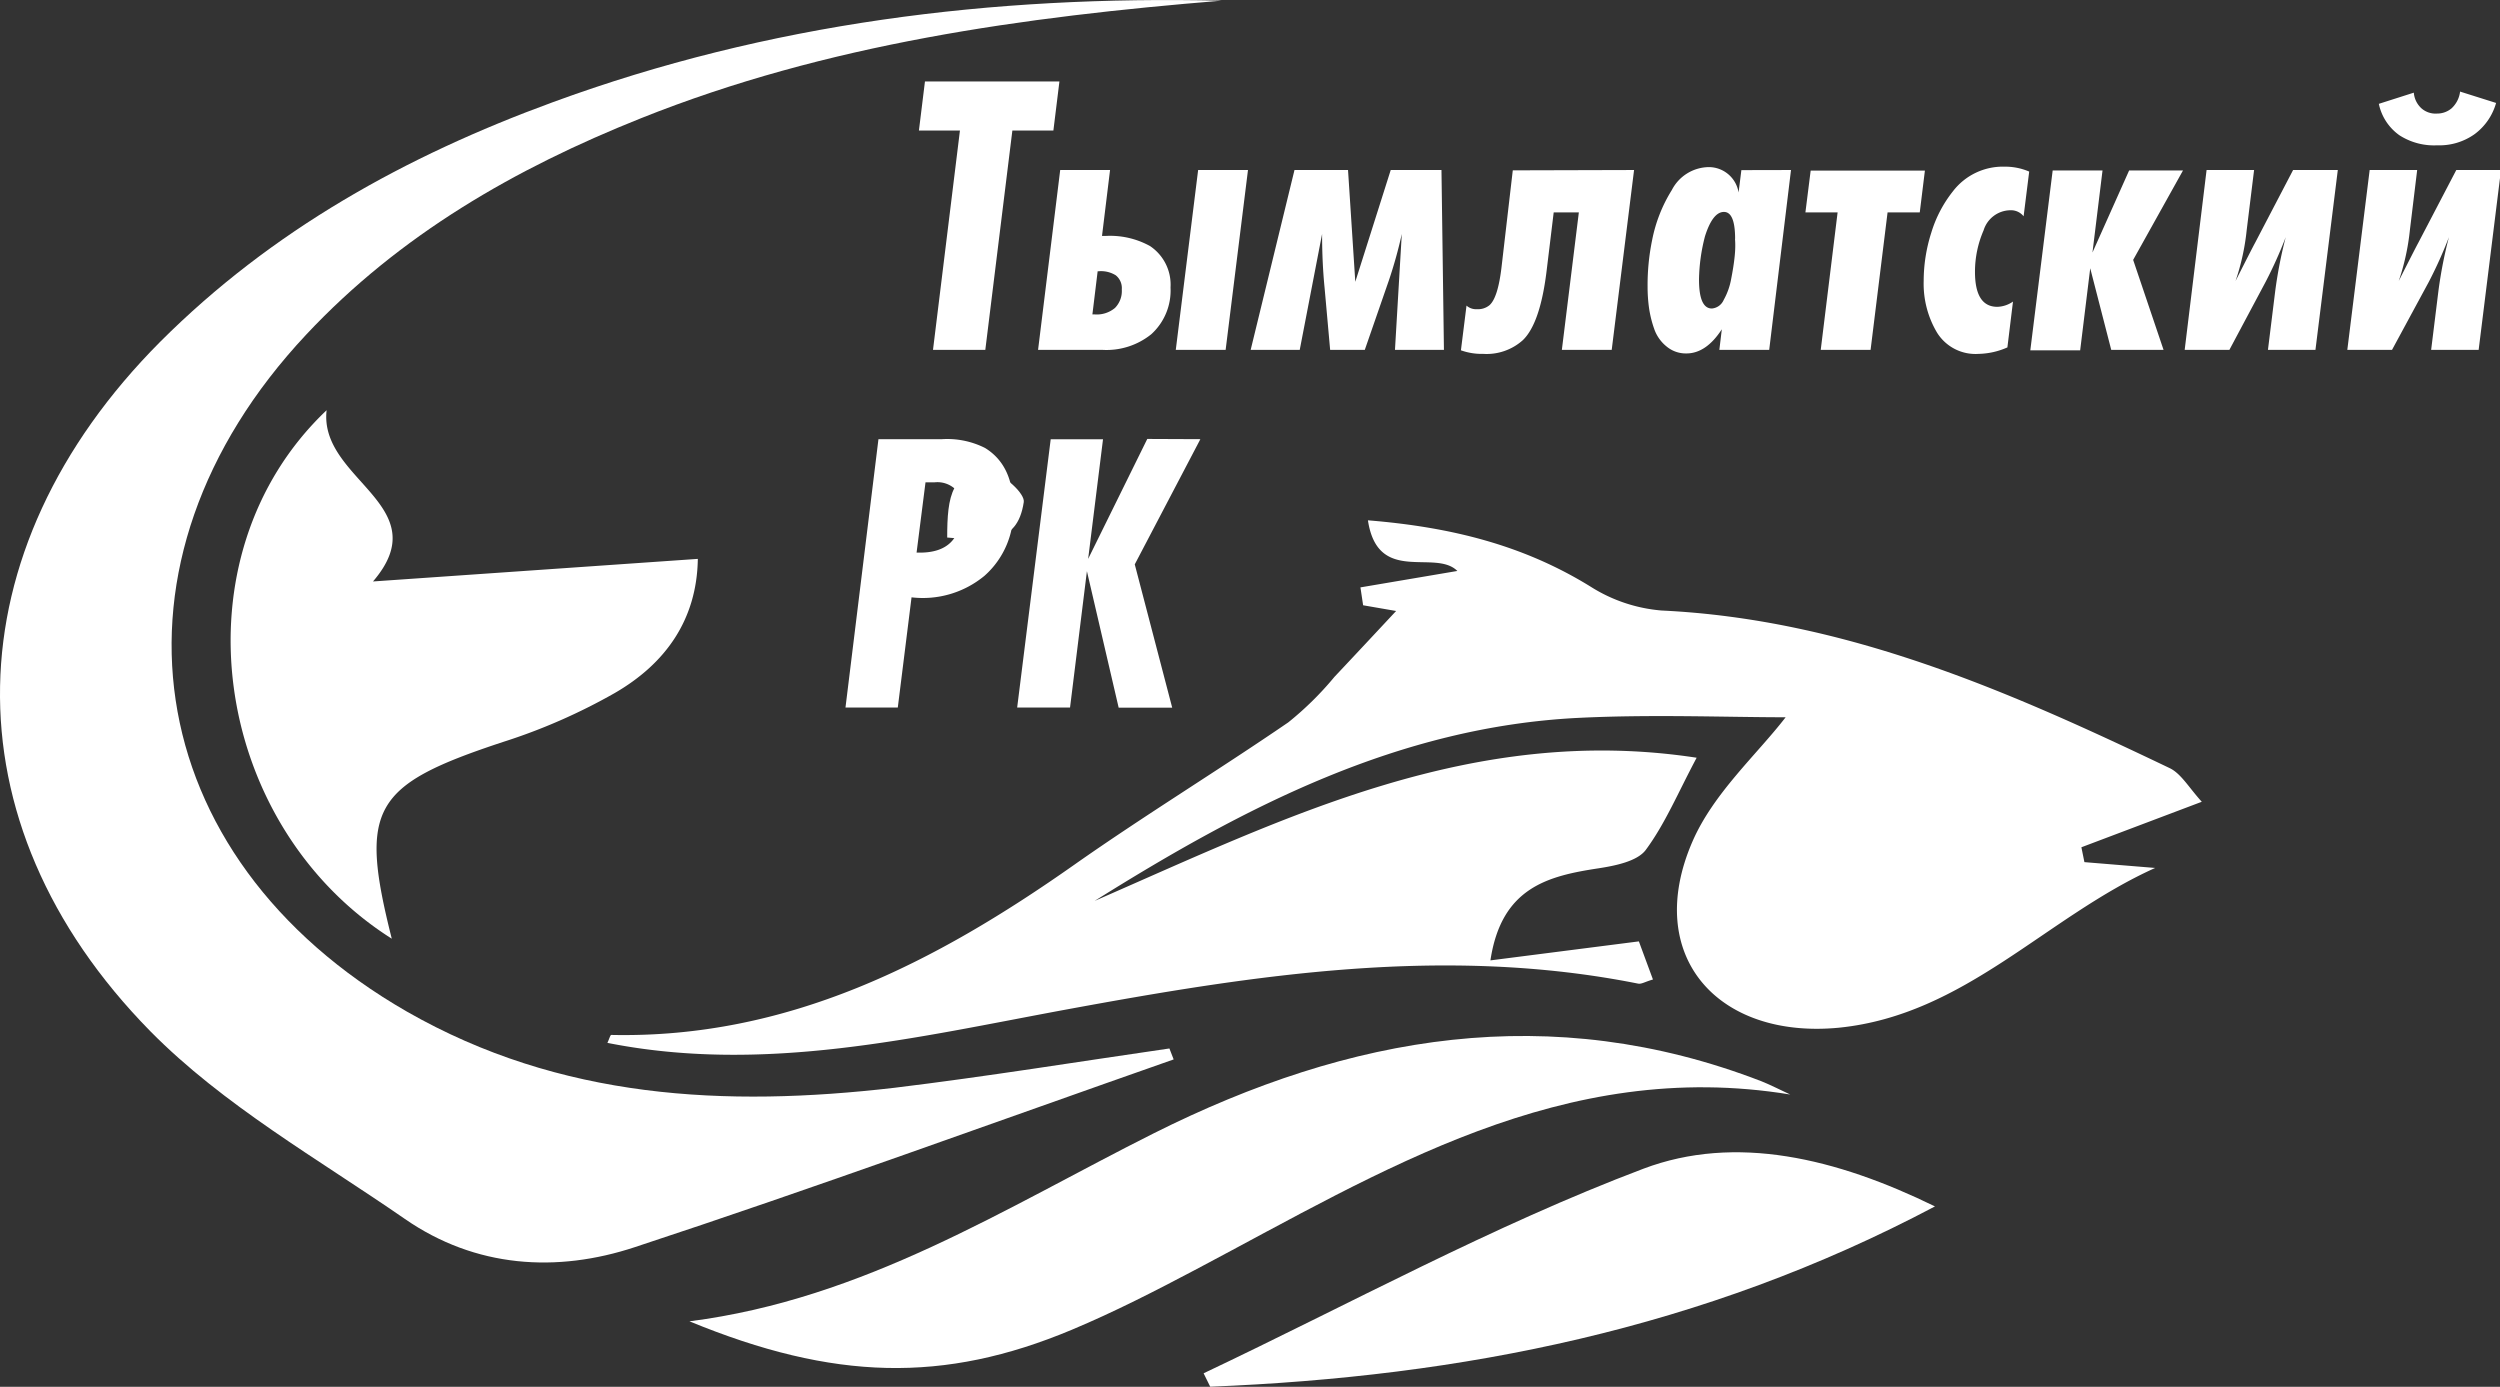
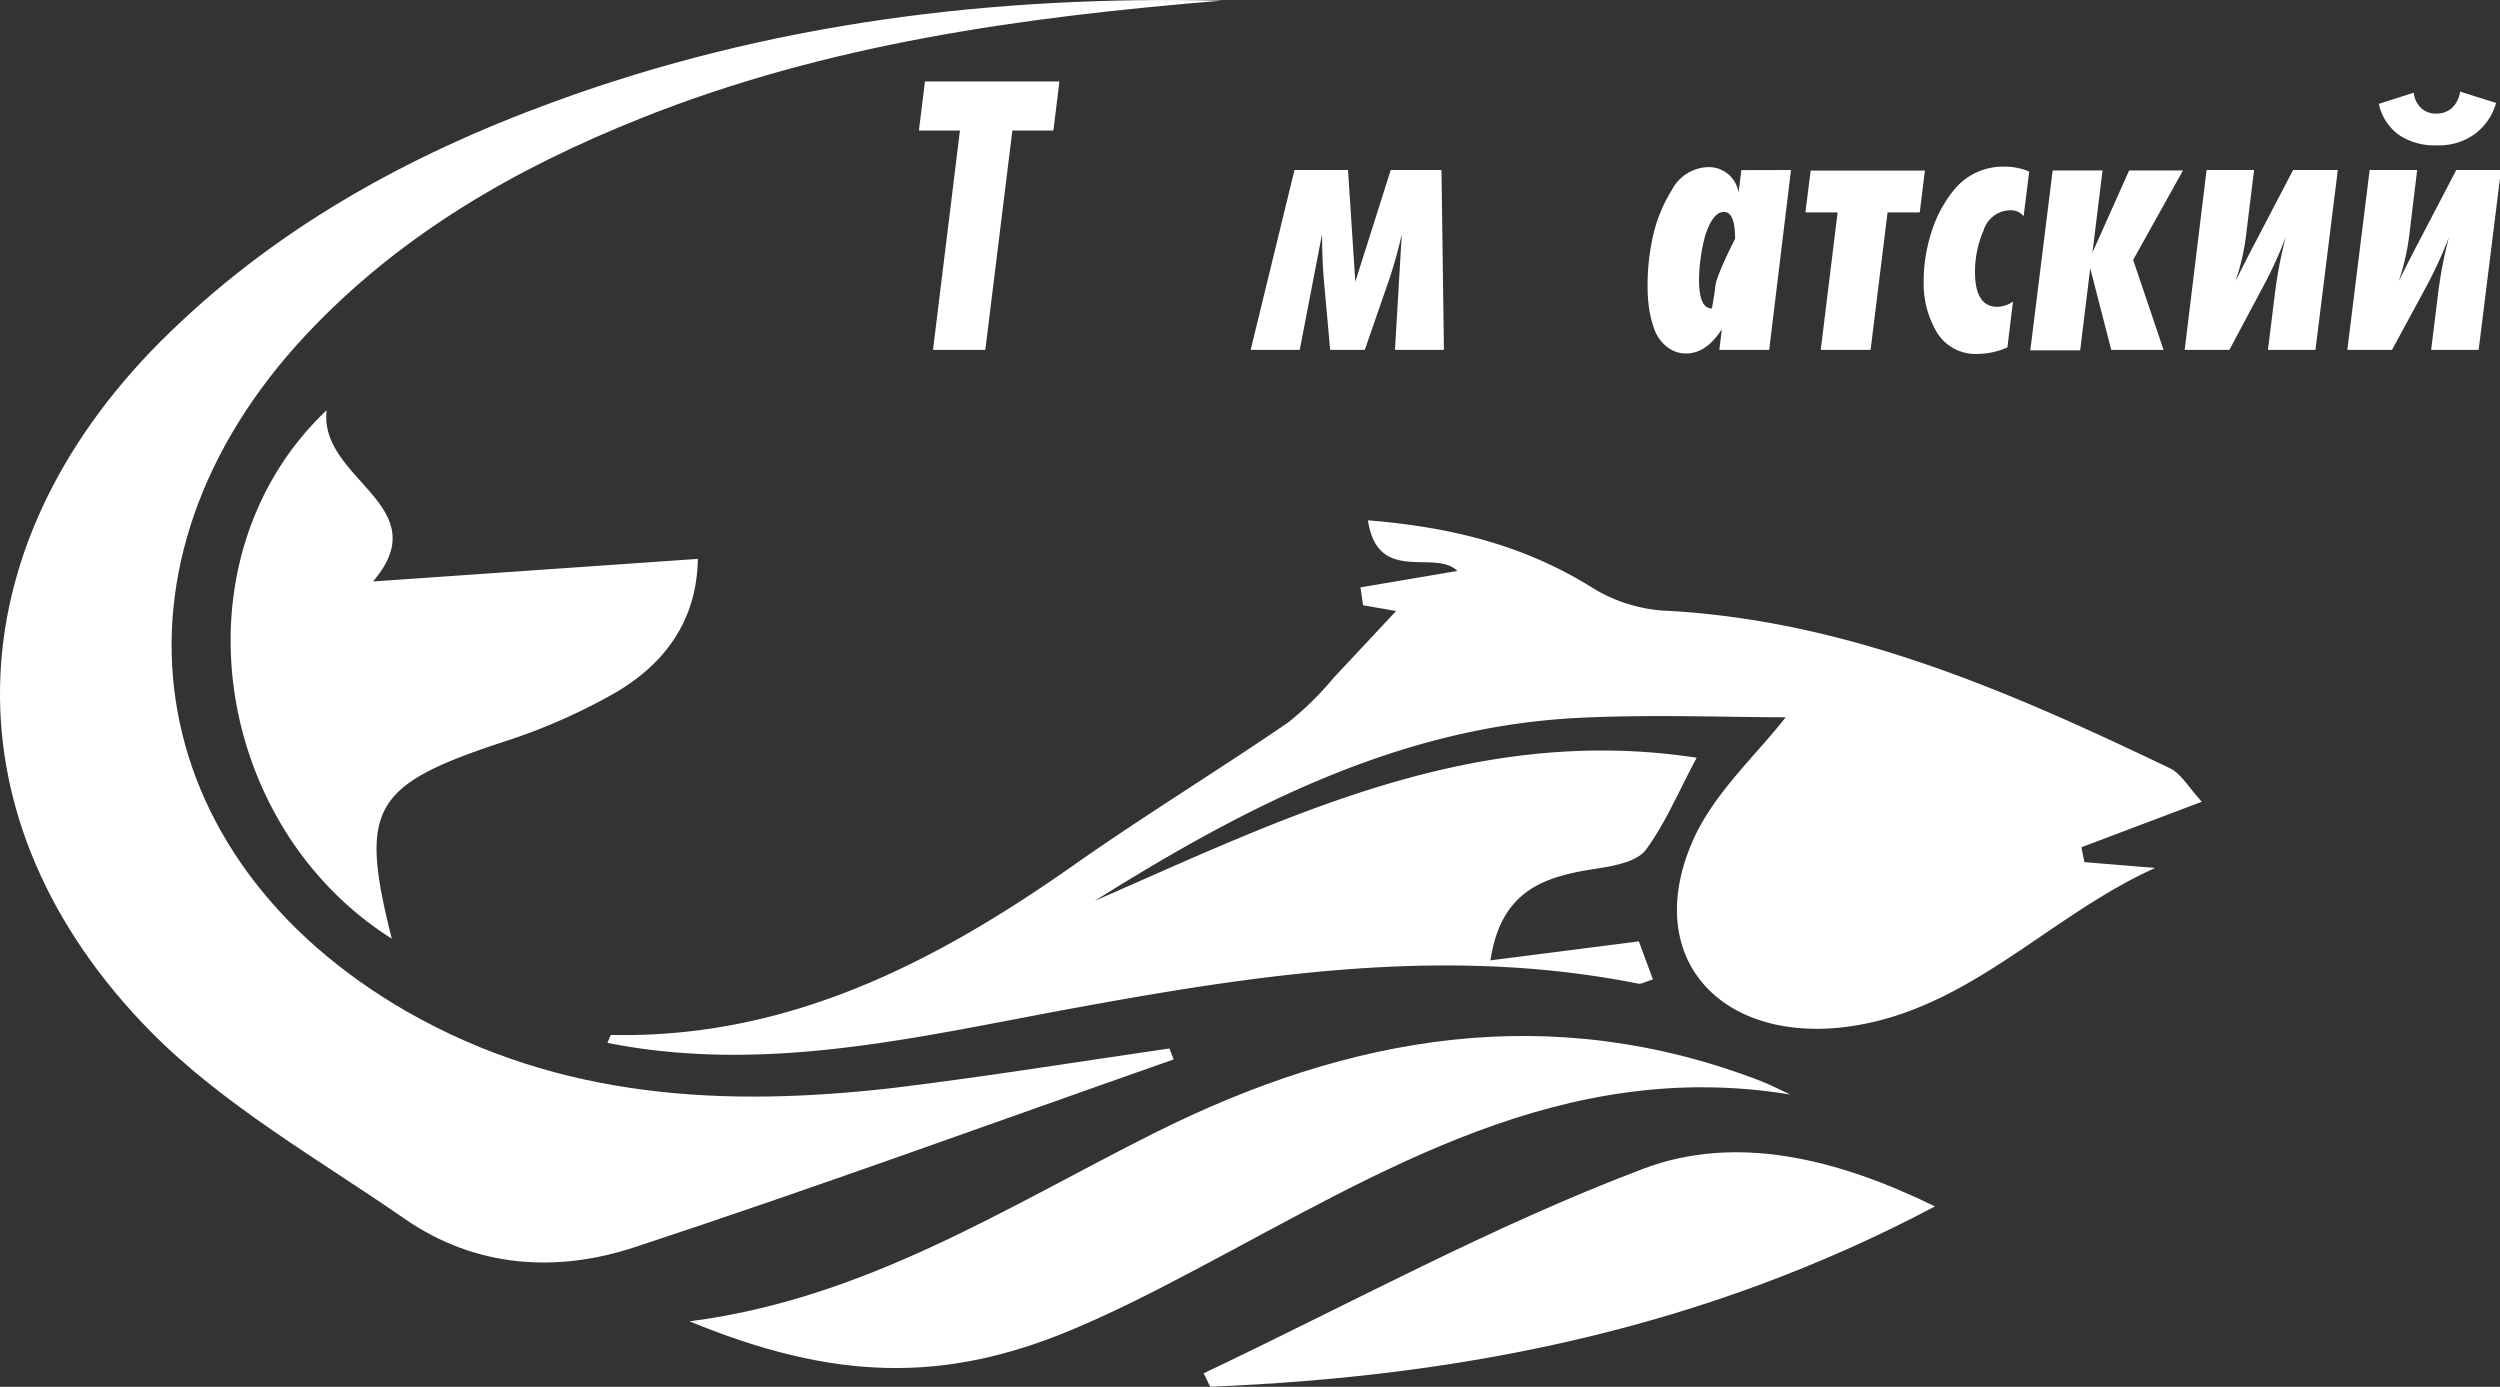
<svg xmlns="http://www.w3.org/2000/svg" viewBox="0 0 223.66 124.07">
  <rect x="0" y="0" width="223.66" height="124.07" fill="#333333" stroke="none" />
  <defs>
    <style>.cls-1{fill:#fff;}</style>
  </defs>
  <title>rk</title>
  <g id="Слой_2" data-name="Слой 2">
    <g id="Слой_1-2" data-name="Слой 1">
      <path class="cls-1" d="M151.79,67.79c-1.68,3.15-2.83,5.93-4.57,8.27-.77,1-2.71,1.39-4.19,1.62-4.54.69-8.71,1.71-9.69,8.24l13.28-1.7,1.26,3.41c-.73.21-1,.42-1.32.37-17.22-3.44-34.13-.82-51.08,2.3-13.54,2.5-27.08,5.79-41.14,3,.16-.33.26-.72.35-.71,15.81.34,29-6.48,41.44-15.24,6.26-4.4,12.81-8.4,19.12-12.72a28.58,28.58,0,0,0,4.14-4.08c2-2.12,4-4.27,6-6.41l1.18.81-4.62-.8-.24-1.6,8.67-1.47c-2-2-7.12,1.27-8-4.53,7.56.61,14,2.27,19.93,5.94a14,14,0,0,0,6.35,2.13c16.4.78,31,7.18,45.47,14.11,1,.49,1.69,1.72,2.85,3L186.21,75.8l.27,1.33,6.33.52c-9.79,4.4-17,13.14-28.27,14.29C153.65,93,147,85.49,151.4,75.32c1.87-4.34,5.77-7.8,8.35-11.15-5.3,0-11.89-.27-18.45.05-16.16.78-30,8-43.37,16.38C115,73.15,131.76,64.73,151.79,67.79Z" />
      <path class="cls-1" d="M105,94.78c-16.05,5.63-32,11.46-48.19,16.79-7,2.32-14.27,1.86-20.59-2.52C28.44,103.67,20,98.9,13.44,92.25c-18.42-18.76-17.7-43,.89-61.67,10-10,22-16.63,35.11-21.43C68.75,2.06,88.8-.42,109.29.06,91.55,1.51,74,3.92,57.34,10.58,46.09,15.07,35.77,21,27.4,29.93c-19.06,20.32-15.1,46.72,9,60.57C50.12,98.35,64.91,99.07,80,97.32c8.23-1,16.41-2.33,24.62-3.52Z" />
      <path class="cls-1" d="M160.16,97.92c-20.32-3.33-36.5,6.84-53.09,15.61-3.67,1.94-7.37,3.84-11.19,5.44-11.44,4.79-21.29,4.56-34.2-.76,15.67-2,28.3-10.18,41.54-16.82,17.58-8.81,35.5-11.94,54.38-4.65C158.47,97.09,159.31,97.53,160.16,97.92Z" />
      <path class="cls-1" d="M62.43,50C62.35,55.45,59.53,59.38,55,62a52.31,52.31,0,0,1-10,4.38c-11.68,3.86-12.9,5.88-9.95,17.6C18.91,73.78,15.41,49.81,29.22,36.7c-.71,6.23,10,8.51,4.15,15.32Z" />
      <path class="cls-1" d="M107.68,122.86c13.08-6.2,25.85-13.2,39.34-18.3,8.26-3.12,17.26-.95,26.09,3.37-20.78,11-42.4,15.23-64.84,16.13Z" />
      <path class="cls-1" d="M94.78,7.29l-.54,4.39H90.57L88.15,31.3H83.47l2.41-19.62H82.21l.54-4.39Z" />
-       <path class="cls-1" d="M94.85,15.21h4.46l-.72,5.9h.29a7.38,7.38,0,0,1,4,.9,4.15,4.15,0,0,1,1.84,3.71A5.28,5.28,0,0,1,103,29.9a6.39,6.39,0,0,1-4.39,1.4H92.87Zm2.88,12.92h.22a2.53,2.53,0,0,0,1.8-.58,2.16,2.16,0,0,0,.61-1.66,1.46,1.46,0,0,0-.54-1.26,2.49,2.49,0,0,0-1.55-.36H98.2Zm11.92,3.17h-4.46l2-16.09h4.46Z" />
      <path class="cls-1" d="M122.1,31.3H119l-.5-5.58q-.22-2.23-.22-4.79l-2,10.37h-4.39l3.92-16.09h4.79l.65,10,3.17-10h4.54l.22,16.09H124.8l.61-10.37a39.3,39.3,0,0,1-1.15,4.14Z" />
-       <path class="cls-1" d="M146.19,15.21l-2,16.09h-4.46L141.25,19H139l-.65,5.36q-.58,4.61-2.12,6.08a4.85,4.85,0,0,1-3.53,1.22,5.56,5.56,0,0,1-2-.32l.5-4a1.27,1.27,0,0,0,.94.32,1.6,1.6,0,0,0,1.12-.36q.76-.68,1.08-3.46l1-8.6Z" />
-       <path class="cls-1" d="M160.23,15.21,158.28,31.3h-4.46l.22-1.84q-1.4,2.16-3.17,2.16A2.68,2.68,0,0,1,149.1,31,3.47,3.47,0,0,1,148,29.45a10,10,0,0,1-.47-1.89,13.62,13.62,0,0,1-.13-1.91,20,20,0,0,1,.4-4.14A13.24,13.24,0,0,1,149.57,17a3.77,3.77,0,0,1,3.31-2.05,2.7,2.7,0,0,1,2.66,2.27l.25-2Zm-5,6.16q0-2.41-1-2.41t-1.69,2.16a16.18,16.18,0,0,0-.54,3.89q0,2.59,1.15,2.59a1.27,1.27,0,0,0,1.06-.77,6,6,0,0,0,.67-1.89q.22-1.12.31-2T155.22,21.37Z" />
+       <path class="cls-1" d="M160.23,15.21,158.28,31.3h-4.46l.22-1.84q-1.4,2.16-3.17,2.16A2.68,2.68,0,0,1,149.1,31,3.47,3.47,0,0,1,148,29.45a10,10,0,0,1-.47-1.89,13.62,13.62,0,0,1-.13-1.91,20,20,0,0,1,.4-4.14A13.24,13.24,0,0,1,149.57,17a3.77,3.77,0,0,1,3.31-2.05,2.7,2.7,0,0,1,2.66,2.27l.25-2Zm-5,6.16q0-2.41-1-2.41t-1.69,2.16a16.18,16.18,0,0,0-.54,3.89q0,2.59,1.15,2.59q.22-1.12.31-2T155.22,21.37Z" />
      <path class="cls-1" d="M171.75,19h-2.88L167.35,31.3h-4.46L164.4,19h-2.88l.47-3.74h10.22Z" />
      <path class="cls-1" d="M181.54,15.35l-.5,4a1.44,1.44,0,0,0-1.19-.54,2.54,2.54,0,0,0-2.39,1.8,9.3,9.3,0,0,0-.77,3.71q0,3.13,2,3.13a2.58,2.58,0,0,0,1.4-.47l-.5,4.1a6.7,6.7,0,0,1-2.59.58,4.05,4.05,0,0,1-3.71-1.91,8.55,8.55,0,0,1-1.19-4.61,14.24,14.24,0,0,1,.68-4.32,11.13,11.13,0,0,1,1.94-3.71,5.63,5.63,0,0,1,4.61-2.2A5.48,5.48,0,0,1,181.54,15.35Z" />
      <path class="cls-1" d="M193.56,31.3h-4.68L187,24l-.9,7.34h-4.46l2-16.09h4.46l-.9,7.34,3.28-7.34h4.82l-4.46,8Z" />
      <path class="cls-1" d="M197.41,15.21h4.25L201,20.57a20.65,20.65,0,0,1-1,4.57q1.55-3.06,1.73-3.38l3.42-6.55h4l-2,16.09h-4.25l.65-5.26a39.06,39.06,0,0,1,.94-4.82,38.64,38.64,0,0,1-1.8,4l-3.24,6.08h-4Z" />
      <path class="cls-1" d="M212,15.21h4.25l-.65,5.36a20.65,20.65,0,0,1-1,4.57q1.55-3.06,1.73-3.38l3.42-6.55h4l-2,16.09h-4.25l.65-5.26a39.06,39.06,0,0,1,.94-4.82,38.64,38.64,0,0,1-1.8,4L214,31.3h-4Zm8.14-7,3.17,1A5.22,5.22,0,0,1,221.39,12a5.43,5.43,0,0,1-3.35,1,5.71,5.71,0,0,1-3.38-.9,4.6,4.6,0,0,1-1.84-2.81l3.13-1a2.12,2.12,0,0,0,.68,1.4,1.91,1.91,0,0,0,1.4.47,2,2,0,0,0,1.3-.47A2.43,2.43,0,0,0,220.09,8.19Z" />
-       <path class="cls-1" d="M84.74,48.09c0-3.63.35-6.34,4.23-5.69,1,.18,2.74,1.8,2.62,2.52C91,48.89,88,48.34,84.74,48.09Z" />
-       <path class="cls-1" d="M78.59,39.29h5.69a7.51,7.51,0,0,1,3.85.79q2.52,1.55,2.52,5.29a7.67,7.67,0,0,1-2.57,6.14,8.64,8.64,0,0,1-6.53,1.93L80.32,63.3H75.64ZM82,49.44h.29Q86,49.44,86,45.7a2.89,2.89,0,0,0-.54-1.94,2.35,2.35,0,0,0-1.84-.61H82.8Z" />
-       <path class="cls-1" d="M107.39,39.29l-5.87,11.2,3.35,12.82h-4.79L97.24,51.1,95.73,63.3H91l3-24h4.68L97.35,50l5.29-10.73Z" />
    </g>
  </g>
</svg>